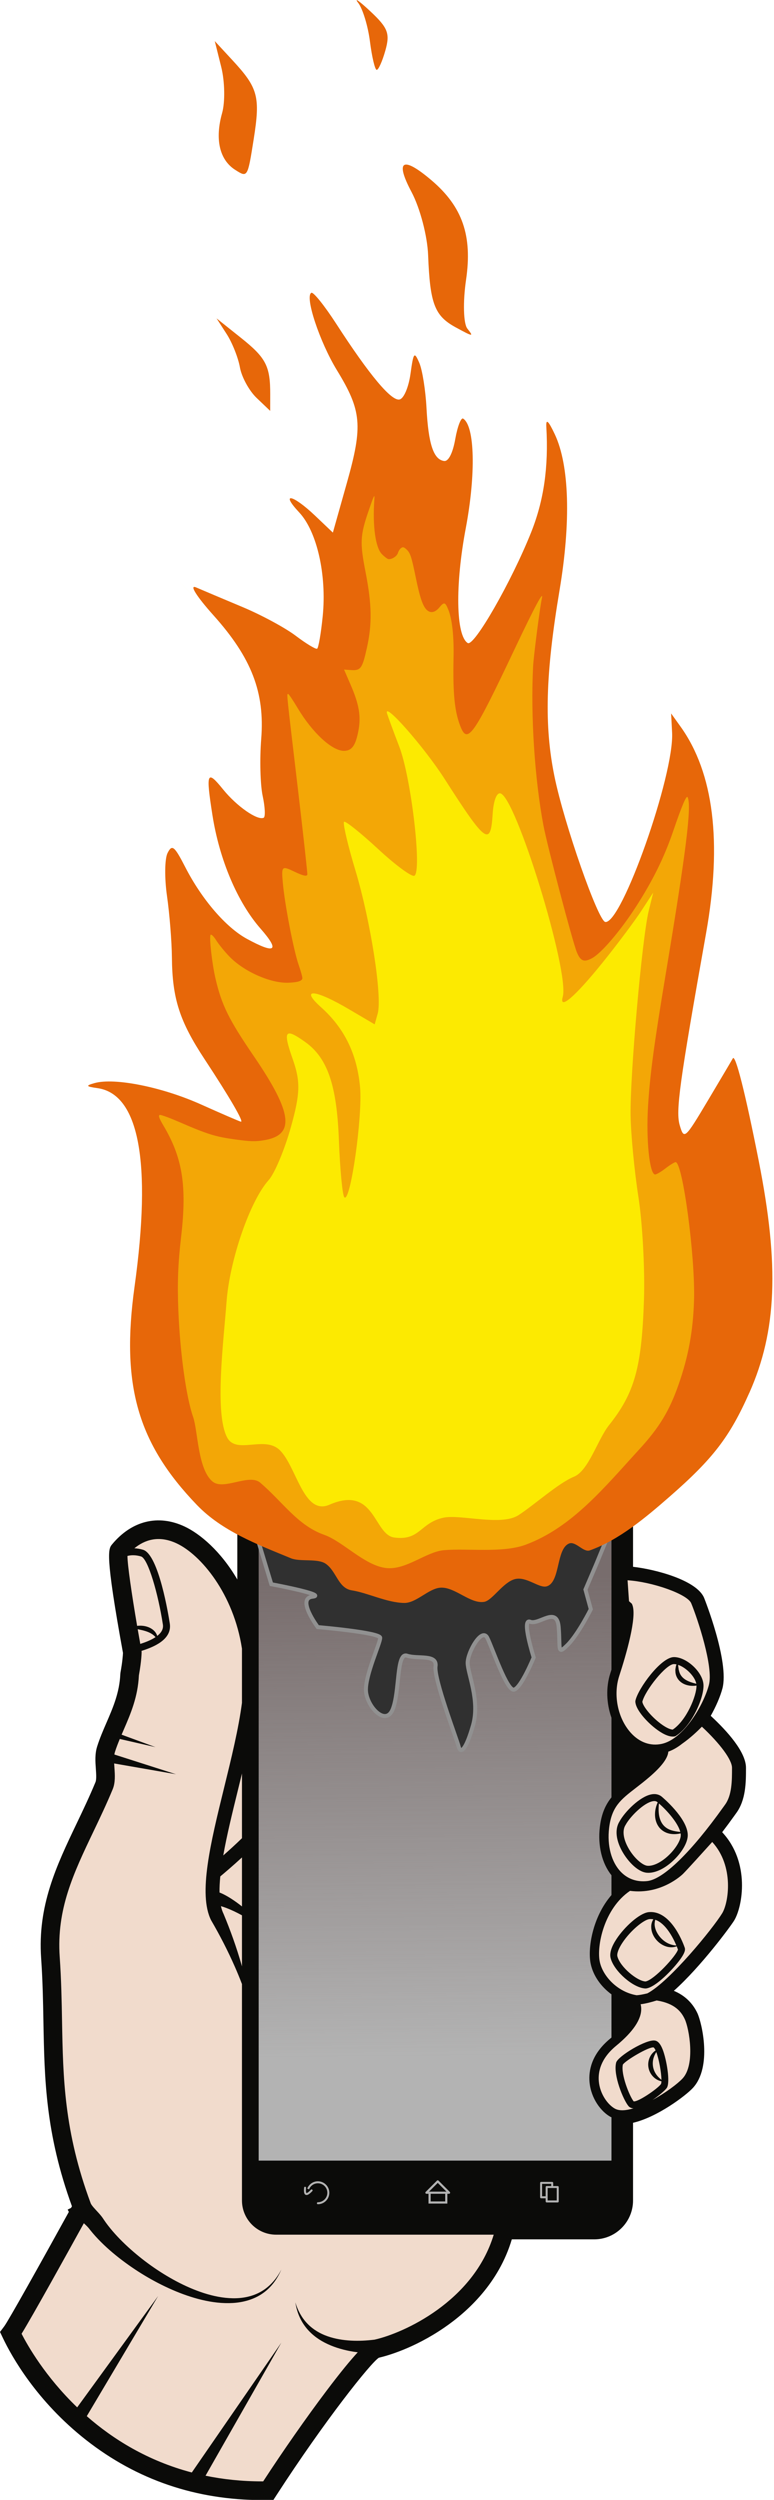
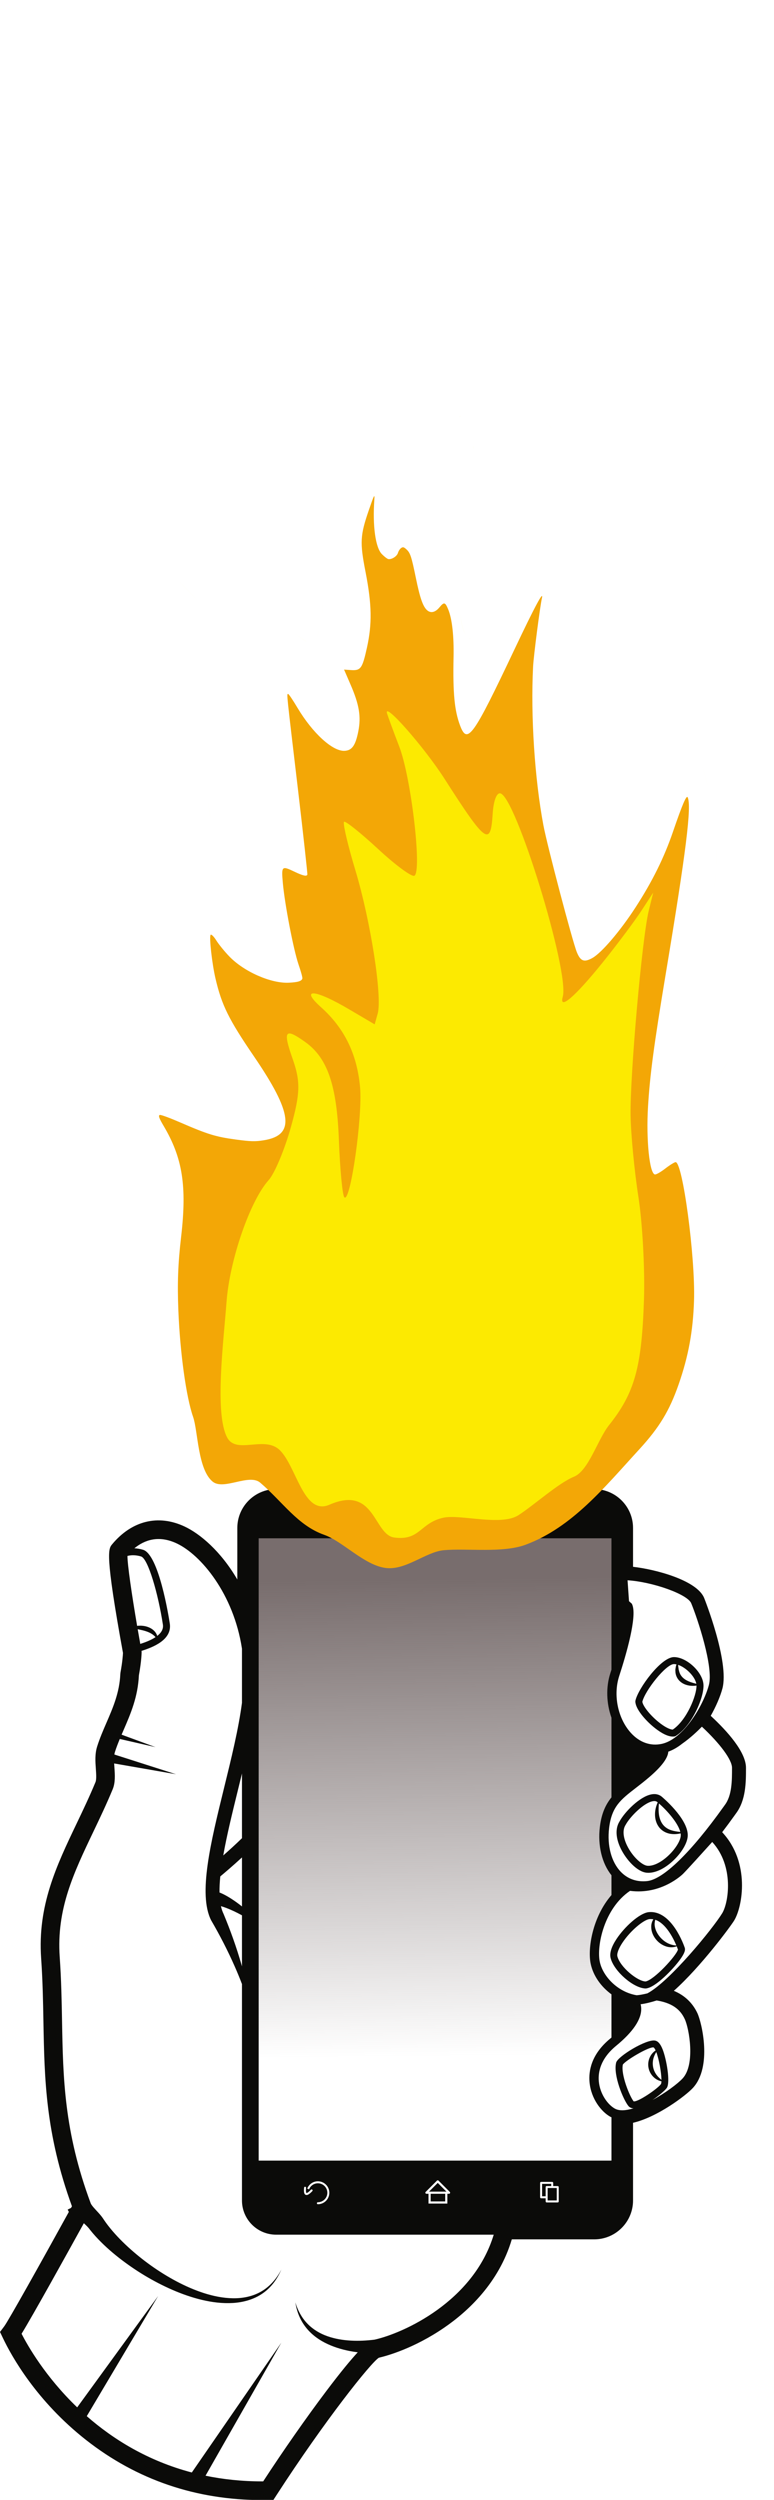
<svg xmlns="http://www.w3.org/2000/svg" version="1.1" viewBox="0 0 581.61 1876.2">
  <defs>
    <linearGradient id="a" x1="305.93" x2="309.84" y1="71.329" y2="429.39" gradientUnits="userSpaceOnUse">
      <stop stop-color="#786d6d" offset="0" />
      <stop stop-color="#786d6d" stop-opacity="0" offset="1" />
    </linearGradient>
  </defs>
  <g transform="translate(-2.625 1114.2)">
-     <path d="m522.5 84.671-23.696-15.402h-72.273l-236.96 34.359-26.066-46.207-36.729-20.142-29.62 1.185-7.109 13.033 13.033 80.567-22.511 71.088 3.554 18.957-42.653 93.6 2.37 138.62 21.327 93.6-54.501 91.23 34.359 53.316 69.904 45.023 53.316 17.772 39.099 1.185 73.458-106.63 49.762-16.587 36.729-41.468 23.696-40.283 63.98-3.554 13.033-36.729 2.37-31.99 37.914-16.587 15.402-18.957 4.739-22.511-8.294-28.435-17.772-13.033 46.207-47.392 8.294-22.511-2.37-21.327-16.587-27.251 17.772-24.881v-27.251l-8.294-17.772-18.957-14.218 14.218-29.62-9.479-42.653-2.37-11.848z" fill="#f1dbcc" fill-rule="evenodd" />
-     <path d="m191.94 34.909v503.54l52.132 14.218 216.82-5.924 9.479-73.458-16.587-9.478-8.294-20.142 5.924-16.587 17.772-14.218-4.739-33.175-8.294-5.924-5.924-9.479-3.554-13.033 3.554-20.142 9.478-14.218 8.294-13.033-1.185-11.848-8.294-10.663-3.554-11.848-1.185-11.848 3.554-8.294 1.185-5.924 18.957-21.327-15.402-48.577-2.37-17.772 4.739-13.033 5.924-37.914-2.37-72.273-120.85 1.185-142.18-1.185z" fill="#b3b3b3" fill-rule="evenodd" />
    <path d="m191.94 34.909v503.54l52.132 14.218 216.82-5.924 9.479-73.458-16.587-9.478-8.294-20.142 5.924-16.587 17.772-14.218-4.739-33.175-8.294-5.924-5.924-9.479-3.554-13.033 3.554-20.142 9.478-14.218 8.294-13.033-1.185-11.848-8.294-10.663-3.554-11.848-1.185-11.848 3.554-8.294 1.185-5.924 18.957-21.327-15.402-48.577-2.37-17.772 4.739-13.033 5.924-37.914-2.37-72.273-120.85 1.185-142.18-1.185z" fill="url(#a)" fill-rule="evenodd" />
    <path d="m414.14 527.93h6.846v9.322h-6.846zm94.932-393.22c0.607 0 1.246 0.098 1.895 0.239-0.14 0.373-0.287 0.739-0.406 1.119l-0.334 1.946c-0.061 0.329-0.1 0.661-0.135 0.994l0.054 1.016c-0.029 2.716 1.234 5.649 3.373 7.576 2.117 1.974 4.83 2.949 7.425 3.304 1.699 0.222 3.399 0.194 5.052-0.078 0.177 7.446-7.434 26.106-17.834 33.045h-0.051c-1.949 0-5.923-1.78-11-5.975-6.858-5.665-11.533-12.164-11.806-14.938 2.09-8.479 17.745-28.248 23.767-28.248m16.793 14.789c-1.484-0.376-2.928-0.774-4.293-1.251-2.182-0.781-4.158-1.817-5.67-3.21-1.5-1.389-2.604-3.178-3.06-5.386l-0.239-0.812c-0.029-0.284-0.049-0.571-0.094-0.858l-0.247-1.757c-0.023-0.304-0.029-0.619-0.042-0.929 5.912 1.979 12.641 8.731 13.645 14.203m-32.097 32.445c3.373 2.786 9.464 7.17 14.406 7.17 0.476 0 0.942-0.04 1.393-0.128l0.483-0.093 0.415-0.261c12.213-7.651 21.443-29.183 20.767-38.652-0.67-9.397-12.682-20.52-22.16-20.52-9.767 0-27.048 23.712-28.969 32.707l-0.058 0.55c0 5.423 7.112 13.769 13.723 19.227m-6.105 190.97c-6.173-0.249-19.044-10.84-21.106-18.818-0.531-2.061 0.877-5.887 3.766-10.238 6.112-9.198 15.817-17.064 20.136-17.739 1.075-0.116 2.114-0.054 3.12 0.136-1.025 1.619-1.629 3.574-1.603 5.564-0.026 3.342 1.265 6.583 3.261 9.159 1.991 2.593 4.744 4.602 7.845 5.618 2.623 0.885 5.575 0.901 8.048-0.081 0.452 1.097 0.77 1.948 0.938 2.41-1.039 4.49-18.05 23.026-24.405 23.989m7.332-46.298c7.88 2.592 13.459 13.594 15.872 19.276-5.433-0.259-9.826-3.175-12.862-7.052-1.633-2.128-2.868-4.568-3.313-7.197-0.292-1.634-0.159-3.328 0.303-5.027m22.194 21.042c-0.393-1.173-9.751-28.735-27.362-26.751l-0.087 0.011c-6.946 1.018-17.906 11.182-23.79 20.035-3.921 5.903-5.426 10.767-4.475 14.454 2.557 9.905 17.301 22.667 26.296 22.762l0.156 2e-3 0.159-0.018c7.273-0.801 20.459-14.534 25.798-21.996 3.5-4.894 3.672-6.912 3.376-8.238l-0.071-0.261zm-44.545-92.117 0.1-0.168c3.26-6.041 13.44-16.371 20.282-17.717 0.487-0.096 0.91-0.135 1.28-0.135 1.321 0 1.933 0.503 2.169 0.697l0.378 0.32c-1.076 2.289-1.755 4.79-1.97 7.387-0.285 3.489 0.322 7.305 2.45 10.477 2.076 3.215 5.707 5.238 9.24 5.732 2.565 0.393 5.089 0.194 7.493-0.361 0.076 0.469 0.118 0.924 0.118 1.361 0 3.94-4.107 10.548-9.763 15.712-5.382 4.912-11.111 7.623-15.371 7.229-3.878-0.36-11.082-6.664-15.216-15.13-3.041-6.225-3.472-11.839-1.19-15.404m25.127-16.224c6.397 5.563 14.33 14.674 16.052 21.371-2.315-0.242-4.544-0.553-6.618-1.211-2.958-0.92-5.392-2.648-6.969-5.028-1.594-2.376-2.401-5.367-2.632-8.498-0.157-2.159-0.057-4.373 0.167-6.634m-9.202 51.985c0.42 0.039 0.845 0.058 1.281 0.058 5.514 0 12.035-3.092 18.109-8.636 6.972-6.363 11.475-14.052 11.475-19.59 0-12.708-19.427-28.81-19.627-28.974-1.428-1.173-3.944-2.412-7.794-1.656-8.769 1.726-19.941 13.134-23.845 20.291-3.284 5.212-2.949 12.469 0.946 20.453 4.031 8.249 12.213 17.381 19.455 18.054m-162.33 240.95h10.925v5.733h-10.925zm11.863-1.62h-13.088l6.543-6.545 6.545 6.545zm74.55 3.5h-2.679v-9.323h6.846v1.637h-3.423c-0.41 0-0.744 0.334-0.744 0.744v6.942zm76.419-152.29c-3.259 0.805-6.216 1.328-8.074 1.412-14.475-2.462-25.327-14.326-27.64-24.962-2.558-11.778 3.055-40.114 22.694-53.392 23.394 3.078 39.093-12.026 39.762-12.685 2.85-2.796 16.346-17.722 22.001-23.99 16.665 18.186 12.308 45.606 7.506 53.468-6.96 11.392-39.495 51.304-56.249 60.149m-8.643-154.2c3.117-2.406 6.65-5.133 10.37-8.342 9.078-7.825 13.67-14.006 14.027-18.87 3.612-1.294 7.061-3.336 10.31-5.893 6.364-4.438 11.89-9.744 14.912-12.848 13.838 12.932 22.635 24.876 22.635 30.875 0 9.707 0 20.709-5.425 27.942-0.219 0.291-0.628 0.859-1.203 1.668-24.261 33.938-45.085 54.129-57.13 55.398-7.689 0.815-14.471-1.531-19.623-6.767-7.243-7.361-10.591-19.77-8.958-33.192 1.944-15.968 8.771-21.239 20.085-29.971m-2.683-137.47-0.308-0.737-2.156-1.916-1.09-15.71c18.69 1.168 45.024 10.416 47.836 17.252 4.811 11.676 16.891 47.908 13.274 61.339-4.253 15.801-19.27 40.619-35.292 44.159-8.535 1.884-16.811-1.032-23.323-8.211-9.822-10.834-13.426-28.393-8.76-42.701 5.264-16.142 13.538-44.554 9.819-53.475m-57.621-66.444c0-1.811 1.469-3.28 3.28-3.28 1.809 0 3.278 1.469 3.278 3.28 0 1.809-1.469 3.278-3.278 3.278-1.811 0-3.28-1.469-3.28-3.278m-122.13-3.28h63.123v6.558h-63.123zm25.064 511.8c-0.327 0-0.623-0.199-0.747-0.5-0.128-0.303-0.058-0.651 0.175-0.882l8.498-8.502c0.304-0.304 0.841-0.304 1.146 0l8.498 8.502c0.233 0.231 0.299 0.579 0.177 0.882-0.128 0.301-0.422 0.5-0.749 0.5h-1.272v7.354h-14.165v-7.354h-1.561zm-81.573-7.875c-3.019 0-5.589 1.899-6.618 4.561l-1.383-0.566c1.253-3.207 4.358-5.493 8.001-5.493 4.748 0 8.607 3.863 8.607 8.61 0 4.746-3.859 8.609-8.607 8.609-0.413 0-0.747-0.335-0.747-0.75 0-0.413 0.334-0.747 0.747-0.747 3.92 0 7.114-3.19 7.114-7.112s-3.194-7.112-7.114-7.112m-8.571 7.305c8e-3 2e-3 0.709 0.25 3.125-2.263l0.205-0.208c0.282-0.298 0.754-0.313 1.057-0.032 0.301 0.284 0.315 0.756 0.033 1.057-1.888 2.009-3.269 2.958-4.343 2.958-0.249 0-0.48-0.051-0.698-0.151-1.15-0.525-1.498-2.142-1.161-5.406 0.042-0.407 0.403-0.715 0.821-0.666 0.411 0.042 0.709 0.408 0.667 0.82l-0.018 0.221c-0.311 3.32 0.286 3.659 0.312 3.67m-62.528-253.35c2.634-14.958 6.752-31.712 10.812-48.222 1.086-4.418 2.177-8.86 3.25-13.301v48.578c-4.808 4.685-9.82 9.221-14.062 12.945m5.884 32.396c-1.925-1.222-3.91-2.391-6.069-3.439-0.849-0.401-1.722-0.784-2.63-1.148-0.055-3.71 0.162-7.761 0.589-12.075 2.94-2.443 9.284-7.801 16.288-14.243v36.785c-2.603-2.076-5.312-4.045-8.178-5.88m-7.625 5.65c1.34 0.401 2.693 0.851 4.046 1.364 3.848 1.478 7.669 3.299 11.378 5.323l0.379 0.217v38.316c-0.158-0.561-0.31-1.123-0.473-1.683-3.699-12.773-8.19-25.333-13.349-37.697l-4.695 2.347 4.695-2.347c-0.852-1.704-1.498-3.669-1.981-5.84m-49.133-201.89c-3.476 2.312-7.927 3.957-11.473 5.094-0.658-3.666-1.307-7.357-1.939-11.028 0.177 0.035 0.362 0.067 0.539 0.103 1.934 0.382 3.804 0.803 5.57 1.376 1.766 0.576 3.42 1.291 4.906 2.326 0.859 0.584 1.643 1.301 2.397 2.129m-0.521-4.142c-1.511-1.766-3.584-2.966-5.702-3.642-2.13-0.684-4.333-0.903-6.477-0.784-0.383 0.026-0.763 0.074-1.144 0.119-4.041-23.676-7.279-45.866-7.273-52.491 2.721-0.709 6.275-0.793 10.211 0.387 5.311 1.594 12.917 28.224 16.42 51.128 0.53 3.468-1.361 6.265-4.251 8.51-0.367-1.16-0.965-2.273-1.784-3.227m112.62 521.06c3.823 5.292 9.136 9.554 15.007 12.564 5.877 3.043 12.249 5.012 18.69 6.284 2.039 0.399 4.085 0.709 6.139 0.977-5.174 5.563-12.629 14.512-23.6 29.048-15.015 19.888-32.624 45.06-47.453 67.825h-0.794c-15.248 0-29.404-1.542-42.529-4.25l56.982-99.905-67.297 97.483c-33.153-8.734-59.176-24.979-78.928-42.269l53.645-90.202-60.853 83.596c-23.975-23.011-37.244-46.389-41.782-55.251 8.131-13.09 35.034-61.644 46.797-82.952 0.513 0.483 1.029 0.966 1.49 1.412 0.628 0.606 1.195 1.178 1.653 1.689 0.254 0.271 0.406 0.469 0.625 0.724l0.957 1.224c1.283 1.624 2.613 3.178 3.973 4.681 5.454 6.002 11.382 11.294 17.578 16.166 12.418 9.697 25.878 17.835 40.212 24.093 7.17 3.106 14.574 5.719 22.201 7.539 7.615 1.808 15.499 2.812 23.376 2.334 7.836-0.481 15.75-2.665 22.215-7.156 6.502-4.436 11.194-10.969 14.138-17.991-3.481 6.786-8.598 12.775-15.089 16.493-6.463 3.781-13.977 5.224-21.359 5.109-7.414-0.123-14.771-1.638-21.86-3.913-7.095-2.286-13.953-5.315-20.558-8.806-13.193-7.014-25.462-15.813-36.396-25.809-5.452-5.007-10.558-10.36-14.959-16.037-1.097-1.419-2.146-2.858-3.122-4.316l-0.727-1.092c-0.353-0.507-0.761-1.085-1.127-1.542-0.754-0.964-1.485-1.793-2.184-2.565-1.403-1.549-2.689-2.879-3.773-4.142-1.009-1.162-1.784-2.286-2.084-2.96-20.067-53.926-20.8-94.16-21.567-136.68-0.276-15.368-0.563-31.26-1.75-48.263-2.504-35.898 10.397-62.886 25.335-94.135 4.832-10.109 9.83-20.562 14.462-31.725 2.095-5.053 1.694-10.793 1.307-16.342-0.07-1.015-0.141-2.039-0.196-3.052l46.449 8.089-46.284-14.793c0.1-0.649 0.224-1.277 0.404-1.848 1.074-3.409 2.391-6.767 3.81-10.173l-0.107 0.356 26.81 6.125-25.492-9.363c0.49-1.146 0.985-2.292 1.491-3.46 5.286-12.192 10.75-24.795 11.504-41.056 2.036-11.194 2.058-17.254 2.058-17.508l-0.077-0.855c8.577-2.688 23.114-8.3 21.242-20.528-0.81-5.292-8.253-51.807-20.102-55.361-2.261-0.677-4.449-1.019-6.523-1.104 7.538-6.183 18.104-10.04 31.688-3.724 18.291 8.506 42.922 37.985 49.168 79.079v40.605c-2.569 19.595-8.079 42.014-13.446 63.842-10.075 40.967-19.591 79.663-9.767 99.31 6.539 11.207 12.537 22.826 17.805 34.794 1.908 4.333 3.726 8.713 5.408 13.146v162.42c0 14.175 11.492 25.667 25.667 25.667h163.51c-15.245 50.166-67.673 73.894-89.546 78.785-5.896 0.732-11.847 1.036-17.761 0.717-5.986-0.334-11.945-1.302-17.582-3.281-5.631-1.961-10.899-5.071-15.108-9.443-4.23-4.349-7.264-9.933-9.068-15.96 0.948 6.202 3.197 12.369 7.058 17.645m-34.614-124.06v-467.04h265.1v98.595c-0.276 0.863-0.541 1.706-0.83 2.592-3.461 10.621-2.964 22.79 0.83 33.488v59.773c-4.363 5.366-7.486 12.015-8.706 22.027-1.72 14.135 1.524 27.458 8.706 36.425v14.859c-14.285 16.454-18.074 40.259-15.582 51.727 1.948 8.96 7.786 17.097 15.582 22.781v32.417c-0.32 0.269-0.614 0.529-0.947 0.802-14.243 11.705-16.31 24.251-15.536 32.714 1.143 12.514 8.912 22.229 15.65 25.958 0.268 0.147 0.557 0.252 0.833 0.381v32.505h-265.1zm212.23 28.281c-0.409 0-0.744-0.332-0.744-0.742v-10.809c0-0.408 0.335-0.744 0.744-0.744h8.332c0.411 0 0.745 0.336 0.745 0.744v2.38h3.421c0.41 0 0.744 0.334 0.744 0.744v10.809c0 0.41-0.334 0.744-0.744 0.744h-8.331c-0.41 0-0.744-0.334-0.744-0.744v-2.382h-3.423zm94.416-82.788c2.889-4.211-0.248-21.715-3.071-28.872-1.603-4.062-3.378-6.186-5.592-6.676-6.368-1.432-28.148 11.767-29.361 16.492-2.401 9.357 5.46 28.217 9.299 32.693 0.636 0.74 1.803 1.568 3.747 1.633-5.605 1.704-10.621 2.104-14.009 0.226-5.339-2.956-11.199-10.938-12.069-20.468-0.621-6.78 1.134-16.911 13.008-26.672 12.902-10.603 19.244-20.132 18.85-28.318-0.052-1.049-0.209-2.006-0.435-2.874 3.822-0.464 8.176-1.615 12.04-2.835 13.863 2.212 18.557 8.593 21.093 13.937 3.349 7.065 8.121 34.125-1.591 44.585-3.717 4.002-12.833 10.841-22.617 16.182 5.08-3.449 9.556-7.355 10.708-9.033m-7.88-26.978c2.065 5.416 3.836 15.501 3.893 20.88-1.426-1.123-2.66-2.329-3.65-3.673-1.384-1.883-2.296-4.004-2.669-6.216-0.372-2.21-0.241-4.499 0.447-6.734 0.442-1.451 1.132-2.857 1.979-4.257m-4.48 3.181c-1.369 2.494-1.901 5.53-1.395 8.409 0.464 2.891 1.999 5.561 4.107 7.467 1.621 1.479 3.6 2.48 5.649 2.912-0.036 0.906-0.145 1.61-0.33 2.039-2.323 3.384-17.168 13.603-20.549 13.025-3.164-3.948-9.742-20.484-8.108-27.61 2.163-3.22 19.451-13.443 23.077-12.887 0.51 0.348 1.028 1.155 1.537 2.27-1.62 1.085-3.017 2.578-3.988 4.375m63.311-180.75 2e-3 -2e-3c0.509-0.714 0.87-1.22 1.057-1.472 7.527-10.034 7.527-23.457 7.527-34.242 0-11.835-13.939-27.412-26.493-39.041 3.925-6.935 7.136-14.388 8.753-20.389 5.422-20.137-13.512-67.597-13.704-68.068-5.437-13.202-36.155-21.431-53.428-23.384v-29.155c0-16.08-13.084-29.165-29.167-29.165h-239.03c-16.083 0-29.166 13.085-29.166 29.165v38.691c-12.432-21.32-28.075-34.4-39.767-39.837-19.748-9.184-39.546-4.296-54.308 13.416-2.836 3.405-5.514 6.625 8.156 81.518-0.079 1.787-0.422 6.783-1.871 14.667l-0.137 1.218c-0.577 13.844-5.559 25.331-10.379 36.451-2.49 5.74-5.065 11.676-7.016 17.865-1.769 5.607-1.372 11.293-0.987 16.79 0.261 3.749 0.559 7.997-0.273 9.999-4.496 10.835-9.41 21.114-14.163 31.054-15.135 31.663-29.431 61.569-26.668 101.15 1.162 16.66 1.444 32.36 1.717 47.541 0.779 43.085 1.512 83.799 21.425 138.56l-0.673 1.223-2.555 1.277 0.911 1.701c-21.413 38.82-45.473 81.776-48.555 85.887l-3.18 4.238 2.282 4.779c6.288 13.178 24.967 46.997 62.512 76.402 38.111 29.85 82.575 44.986 132.16 44.986 1.269 0 2.547-0.011 3.826-0.03l4.667-0.075 2.539-3.919c35.868-55.368 70.651-99.08 76.698-102.8 6.331-1.474 26.437-7.058 49.045-22.526 17.955-12.282 41.12-33.662 50.862-66.313h61.929c16.083 0 29.167-13.085 29.167-29.167v-58.319c18.178-4.188 39.503-20.272 44.939-26.122 14.698-15.833 6.742-49.147 3.384-56.23-3.652-7.699-9.579-13.293-17.668-16.689 20.335-18.108 42.677-48.428 45.315-52.742 6.361-10.412 12.284-43.527-8.99-66.306 3.05-3.977 6.174-8.198 9.306-12.58" fill="#0b0b09" />
    <path d="m345.3 20.45c0.254 0 0.172 2e-3 -0.119 0.013l0.119-0.013h-47.311v6.558h63.124v-6.558h-15.813" fill="#525351" />
-     <path d="m423.4 27.008c1.811 0 3.278-1.469 3.278-3.28 0-1.808-1.467-3.278-3.278-3.278-1.809 0-3.279 1.47-3.279 3.278 0 1.811 1.47 3.28 3.279 3.28" fill="#525351" />
-     <path d="m193.11 30.506 13.411 44.255s42.914 8.046 30.844 9.387 4.023 22.798 4.023 22.798 46.937 4.023 46.937 8.046c0 4.023-10.729 26.821-10.729 38.891 0 12.07 14.752 28.162 20.116 14.752s2.682-42.914 10.729-40.232c8.046 2.682 22.798-1.341 21.457 8.046s16.093 54.984 17.434 60.348c1.341 5.364 5.364 2.682 10.729-16.093 5.364-18.775-4.023-38.891-4.023-46.937 0-8.046 10.729-26.821 14.752-18.775 4.023 8.046 14.752 40.232 20.116 38.891 5.364-1.341 14.752-24.139 14.752-24.139s-9.387-29.503-2.682-26.821 20.116-12.07 21.457 4.023c1.341 16.093-1.341 21.457 6.705 13.411 8.046-8.046 17.434-26.821 17.434-26.821l-4.023-14.752 8.046-18.775 9.387-22.798-17.434-17.434-198.48 10.729z" fill="#303030" fill-rule="evenodd" stroke="#919191" stroke-width="3" />
    <g transform="matrix(.974 -3.455 5.023 .67 -2982.5 224.76)">
-       <path d="m213.97 664.91c-9.836-1.037-14.817-2.546-24-7.276-5.05-2.601-10.459-5.516-13.49-9.328-0.665-0.837 1.612-2.435 0.856-3.275-1.495-1.662-8.366 0.34-9.59-1.482-0.671-0.999 1.57-3.323 0.629-4.871-0.964-1.585-5.109-2.396-5.619-3.507-0.88-1.917 2.347-4.847 1.744-6.883-0.502-1.695-3.911-2.847-4.214-4.616-0.427-2.487 1.09-5.634 1.175-8.059 0.072-2.074 3.569-2.967 4.837-4.84 0.946-1.396-0.355-3.776 0.175-5.235 1.99-5.478 3.761-11.038 8.524-15.719 11.265-11.069 22.994-15.833 43.976-17.86 26.563-2.567 40.47-7.173 40.515-13.421 0.013-1.719 0.189-1.826 0.985-0.595 1.728 2.674 1.059 9.894-1.5 16.192-1.375 3.384-2.5 6.293-2.5 6.465 0 0.473 4.812-2.628 12.03-7.75 7.312-5.19 11.819-7.145 20.47-8.877 3.3-0.661 9.009-2.098 12.686-3.194 3.677-1.096 7.727-1.845 9-1.664 2.013 0.285 1.692 0.694-2.476 3.143-6.267 3.684-11.458 8.296-13.261 11.783-2.465 4.766-1.617 5.286 2.522 1.547 4.856-4.387 13.26-8.716 22.385-11.531 8.814-2.719 9.451-2.664 5.699 0.493-3.126 2.631-5.576 6.204-4.791 6.989 0.234 0.234 2.277-0.228 4.54-1.027 2.263-0.798 7.621-1.935 11.906-2.526 9.833-1.357 16.704-4.688 24.525-11.89 3.52-3.241 5.809-4.8 5.366-3.653-0.425 1.1-1.69 4.475-2.812 7.5s-3.154 6.992-4.515 8.816-2.317 3.454-2.124 3.623c0.193 0.169 3.33-0.061 6.971-0.511 8.758-1.083 17.583-4.269 21.063-7.604 3.788-3.629 3.594-1.664-0.239 2.426l-3.046 3.25h10.901c12.332 0 15.421-0.799 23.2-6.004 5.487-3.671 14.633-7.697 15.505-6.825 0.253 0.253-2.345 2.422-5.772 4.821-9.879 6.912-14.762 11.151-14.092 12.235 0.35 0.566 2.819 0.791 5.666 0.518 4.618-0.444 4.834-0.374 2.554 0.821-1.371 0.718-5.53 2.01-9.245 2.872-7.526 1.745-10.616 3.112-10.616 4.695 0 0.651 1.895 0.927 4.906 0.715 2.698-0.191 4.723-0.051 4.499 0.31-1.232 1.986-11.275 4.103-22.905 4.828-12.155 0.757-22.714 2.934-23.952 4.939-0.661 1.069 14.085 3.817 24.952 4.649 7.031 0.539 14.12-0.12 22.5-2.09 1.773-0.417 1.391 0.026-1.316 1.523-6.063 3.353-17.817 5.887-32.547 7.017-17.936 1.376-28.765 3.268-39.137 6.84-9.631 3.317-29 12.148-29 13.223 0 2.445 32.699 3.976 41.5 1.944l4-0.924-2.5 1.9c-8.753 6.653-23.011 10.7-42.5 12.062-32.332 2.259-38.148 2.828-41 4.009-2.909 1.204-2.728 1.296 6 3.046 4.95 0.992 9.225 1.838 9.5 1.881 1.1 0.169-6.831 3.191-20.794 7.923-21.272 7.209-35.044 9.484-48.706 8.044zm214.8-85.577c1.822-3.524 4.196-4.669 14.358-6.922 3.995-0.886 9.627-3.075 12.75-4.955 6.184-3.724 7.361-2.768 2.988 2.429-4.639 5.513-10.436 8.14-19.851 8.999-4.688 0.427-9.248 1.398-10.174 2.166-1.566 1.299-1.571 1.185-0.071-1.717zm51.702-21.863c0-0.26 2.587-1.212 5.75-2.117 3.163-0.904 6.65-2.37 7.75-3.257 1.1-0.887 0.449 0.066-1.446 2.117-2.952 3.193-4.064 3.729-7.75 3.729-2.367 0-4.304-0.212-4.304-0.472zm-72.039-3.987c1.283-1.366 3.954-3.009 5.936-3.651 1.982-0.642 4.953-2.11 6.603-3.262l3-2.094-3.398 4.314c-3.489 4.428-5.083 5.37-11.037 6.515l-3.436 0.661zm47.164-12.371c1.657-2.653 5.846-4.17 11.513-4.17 2.387 0 6.707-0.895 9.601-1.99l5.261-1.99-3.51 3.326c-5.096 4.829-6.829 5.51-15.964 6.272-8.227 0.686-8.232 0.685-6.9-1.448z" fill="#e76709" />
      <path d="m255.47 568.56c-0.24-0.033-0.803 0.26-2.031 1.062-6.156 4.023-11.898 5.814-22.75 7.031-5.755 0.646-9.824 1.33-15.5 2.594-8.802 1.96-17.895 4.638-21.844 6.438-2.803 1.278-10.894 2.803-13.019 5.458-1.57 1.961 2.785 4.914 1.113 6.896-3.408 4.04-7.902 7.121-9.125 11.334-0.864 2.978-5.274 7.043-5.22 10.247 0.05 2.982 4.503 5.113 5.345 7.628 1.092 3.263 0.997 8.595 3.431 11.569 4.921 6.011 14.254 9.05 23.163 12.525 5.136 2.004 8.939 2.779 14.656 3.031 6.139 0.271 11.532-0.073 18.031-1.188 9.141-1.567 28.769-7.287 28.438-8.281-0.057-0.171-0.786-0.721-1.625-1.219-0.839-0.498-1.531-1.055-1.531-1.25 0-0.812 7.03-2.696 14-3.75 6.609-0.999 12.902-1.641 28.406-2.844 25.877-2.008 35.762-3.045 37.469-4 0.479-0.268-1.601-0.479-7.625-0.719-5.628-0.224-10.89-0.944-16.812-2.312-5.372-1.241-10.526-3.053-11.875-4.188-1.19-1.002-1.004-1.572 0.781-2.469 2.136-1.072 21.507-8.603 25.625-9.969 9.495-3.148 22.537-6.292 32.969-7.938 2.264-0.357 12.792-1.44 14.531-1.5 1.878-0.064-1.78-0.674-11.438-1.875-19.541-2.43-21.387-2.915-17.438-4.781 2.921-1.38 6.451-2.326 14.062-3.688 4.417-0.79 7.978-1.757 9.875-2.719 1.45-0.735 1.466-0.895 0.156-1.344-1.185-0.406-1.517-1.013-0.906-1.688 0.66-0.729 2.355-1.502 6.344-2.875 4.399-1.514 5.156-1.841 5.781-2.531 0.445-0.492 0.46-0.632 0.125-0.844-0.216-0.137-0.697-0.248-1.094-0.25-0.724-4e-3 -1.562-0.609-1.562-1.125 0-0.152 0.394-0.678 0.875-1.156 1.187-1.181 5.67-2.496 11.156-3.281 1.348-0.193 1.07-0.233-2.375-0.375-5.5-0.226-6.982 0.012-12.969 2.031-6.646 2.241-10.719 3.076-15.812 3.281-4.543 0.183-5.029 0.045-5.156-1.438l-0.09-0.97-2.875 1.5c-4.008 2.104-6.487 2.886-9.688 3.062-3.024 0.167-4.167-0.141-4.438-1.219-0.427-1.702 2.838-5.313 7.688-8.5 1.523-1.001 2.729-1.865 2.656-1.938-0.17-0.17 0.477-0.335-19.719 5.312-9.485 2.653-17.392 4.812-17.562 4.812-0.453 0-0.377-0.582 0.25-2 0.913-2.063 0.798-2.096-2.719-1.188-4.278 1.105-13.63 4.228-16.594 5.562-1.351 0.609-2.622 1.125-2.844 1.125-0.561 0-0.906-0.493-1.25-1.781-0.675-2.526 1.02-6.846 3.781-9.594 0.932-0.928 2.323-2.092 3.062-2.594 0.74-0.502 1.178-0.971 1-1.031-0.456-0.154-6.017 1.377-9 2.469-5.424 1.985-8.187 3.56-15.25 8.719-10.799 7.887-15.342 9.148-17.281 4.812-0.529-1.182-0.632-1.839-0.625-4.094 0.01-2.966 0.297-4.233 2.031-8.688 0.59-1.516 1.048-2.952 1-3.188-0.017-0.084-0.076-0.114-0.156-0.125z" fill="#f3a706" />
      <path d="m368 549.66c-0.883 0.823-2.95 2.856-5.344 5.25 2.394-2.394 4.457-4.429 5.344-5.25zm65.656 7.219c-0.374 0.337-0.939 0.825-1.656 1.375 0.728-0.558 1.284-1.038 1.656-1.375zm-68.66 1.68c-0.763 1.8-1.53 3.559-2.25 5.125 0.721-1.57 1.485-3.318 2.25-5.125zm-41.562 4.125c-1.448 0.339-3.042 0.81-4.719 1.375 1.677-0.563 3.271-1.036 4.719-1.375zm37.031 5.469c-0.877 1.186-1.446 1.97-1.688 2.531 0.238-0.563 0.8-1.331 1.688-2.531zm-1.812 3.031c-8e-3 0.155 0.032 0.277 0.125 0.375-0.092-0.099-0.134-0.22-0.125-0.375zm9.594 0.031c-1.155 0.225-2.311 0.409-3.406 0.531 1.095-0.123 2.251-0.306 3.406-0.531zm-8.719 0.625c0.503 0.074 1.234 0.098 2.188 0.094-0.954 4e-3 -1.686-0.019-2.188-0.094zm-37.625 11.469c-1.054 0.197-4.997 1.668-9.531 3.562-10.304 4.305-25.786 9.062-29.469 9.062h-2.312l2.406-4.25c3.305-5.78 3.143-8.1-0.312-4.188-3.728 4.221-8.774 7.09-15.625 8.875-6.039 1.573-24.541 3.32-23.531 2.219 0.318-0.347 5.664-1.751 11.875-3.125 11.473-2.538 16.864-4.991 19.562-8.844 2.463-3.517 1.764-3.704-3.938-1.094-4.469 2.046-6.983 2.488-14.281 2.5-4.875 8e-3 -10.159-0.458-11.75-1.062-4.798-1.824-17.706-2.384-26.625-1.125-8.313 1.173-23.76 2.778-28.412 5.607-3.35 2.037 1.564 5.31-1.192 8.123-3.022 3.083-13.074 6.082-10.005 9.34 5.458 5.796-5.051 7.571-5.053 10.68-3e-3 3.874 3.816 3.115 5.521 6.282 1.243 2.308-0.201 8.68 2.628 10.719 2.631 1.895 7.832 4.449 9.601 6.437 1.668 1.875 8.452 1.902 11.786 2.968 7.438 2.378 12.96 2.376 27.25-0.062 6.467-1.103 16.076-3.347 21.344-4.969 5.268-1.621 12.842-3.615 16.844-4.438 8.432-1.732 37.408-5.537 43.281-5.688l4-0.094-4-0.938c-2.2-0.505-7.6-2.067-12-3.5-8.004-2.606-11.366-4.375-8.344-4.375 5.406 0 40.844-14.994 40.844-17.281 0-0.562-1.845-0.648-4.5-0.25-6.971 1.045-6.384 0.223 6-8.375 6.127-4.254 14.746-12.086 12-10.906-0.55 0.236-3.503 1.614-6.562 3.094-6.152 2.975-25.609 8.391-26.594 7.406-0.344-0.344 1.717-3.168 4.562-6.281s4.989-5.824 4.781-6.031c-0.026-0.026-0.1-0.028-0.25 0zm88.156 0.219c0.133 0.012 0.242 0.043 0.312 0.062-0.066-0.028-0.142-0.048-0.312-0.062zm-5.56 3.09c-0.866 0.305-1.845 0.571-2.938 0.812 1.095-0.242 2.07-0.505 2.938-0.812zm-35.719 5.031c-2.187 0.59-3.733 1.234-4.469 1.875 0.733-0.639 2.297-1.284 4.469-1.875zm-4.812 2.25c-0.038 0.061-0.017 0.119 0.031 0.188-0.039-0.063-0.066-0.131-0.031-0.188zm47.281 2.438c0.013 0.018 0.037 0.036 0.031 0.062 8e-3 -0.036-2e-3 -0.042-0.031-0.062zm-0.125 0.281c-0.174 0.166-0.499 0.397-0.969 0.688 0.484-0.298 0.792-0.519 0.969-0.688zm-9.781 4.625c-1.582 0.478-3.346 0.911-5.312 1.312 1.969-0.402 3.729-0.833 5.312-1.312zm-35.656 4.969c-3.826 0.444-7.29 0.92-10.594 1.5 3.296-0.577 6.778-1.058 10.594-1.5zm-20.71 25.91c-1.733 0.813-3.624 1.605-5.594 2.344 1.962-0.737 3.867-1.534 5.594-2.344zm-10.06 3.88c-1.194 0.376-2.42 0.739-3.625 1.062 1.218-0.327 2.418-0.681 3.625-1.062zm-7.219 1.938c-1.478 0.322-3.259 0.644-5.281 0.938 2.021-0.293 3.804-0.615 5.281-0.938zm-5.281 0.938c-2.022 0.294-4.281 0.555-6.781 0.812 2.498-0.256 4.761-0.52 6.781-0.812zm-47.66 8.03c3.384 0.538 6.545 1.14 8.125 1.531-1.576-0.388-4.742-0.993-8.125-1.531zm-89.688 8.281c1.356 0.869 2.762 1.692 4.219 2.469-1.449-0.774-2.87-1.605-4.219-2.469zm61.6 6.81c-1.719 0.445-3.441 0.856-5.156 1.219 1.715-0.362 3.437-0.774 5.156-1.219zm-5.16 1.22c-1.715 0.363-3.43 0.69-5.125 0.969 1.695-0.278 3.41-0.607 5.125-0.969zm-7.656 1.344c-1.68 0.237-3.331 0.442-4.969 0.594 1.637-0.151 3.289-0.358 4.969-0.594z" fill="#fcea01" />
    </g>
  </g>
</svg>